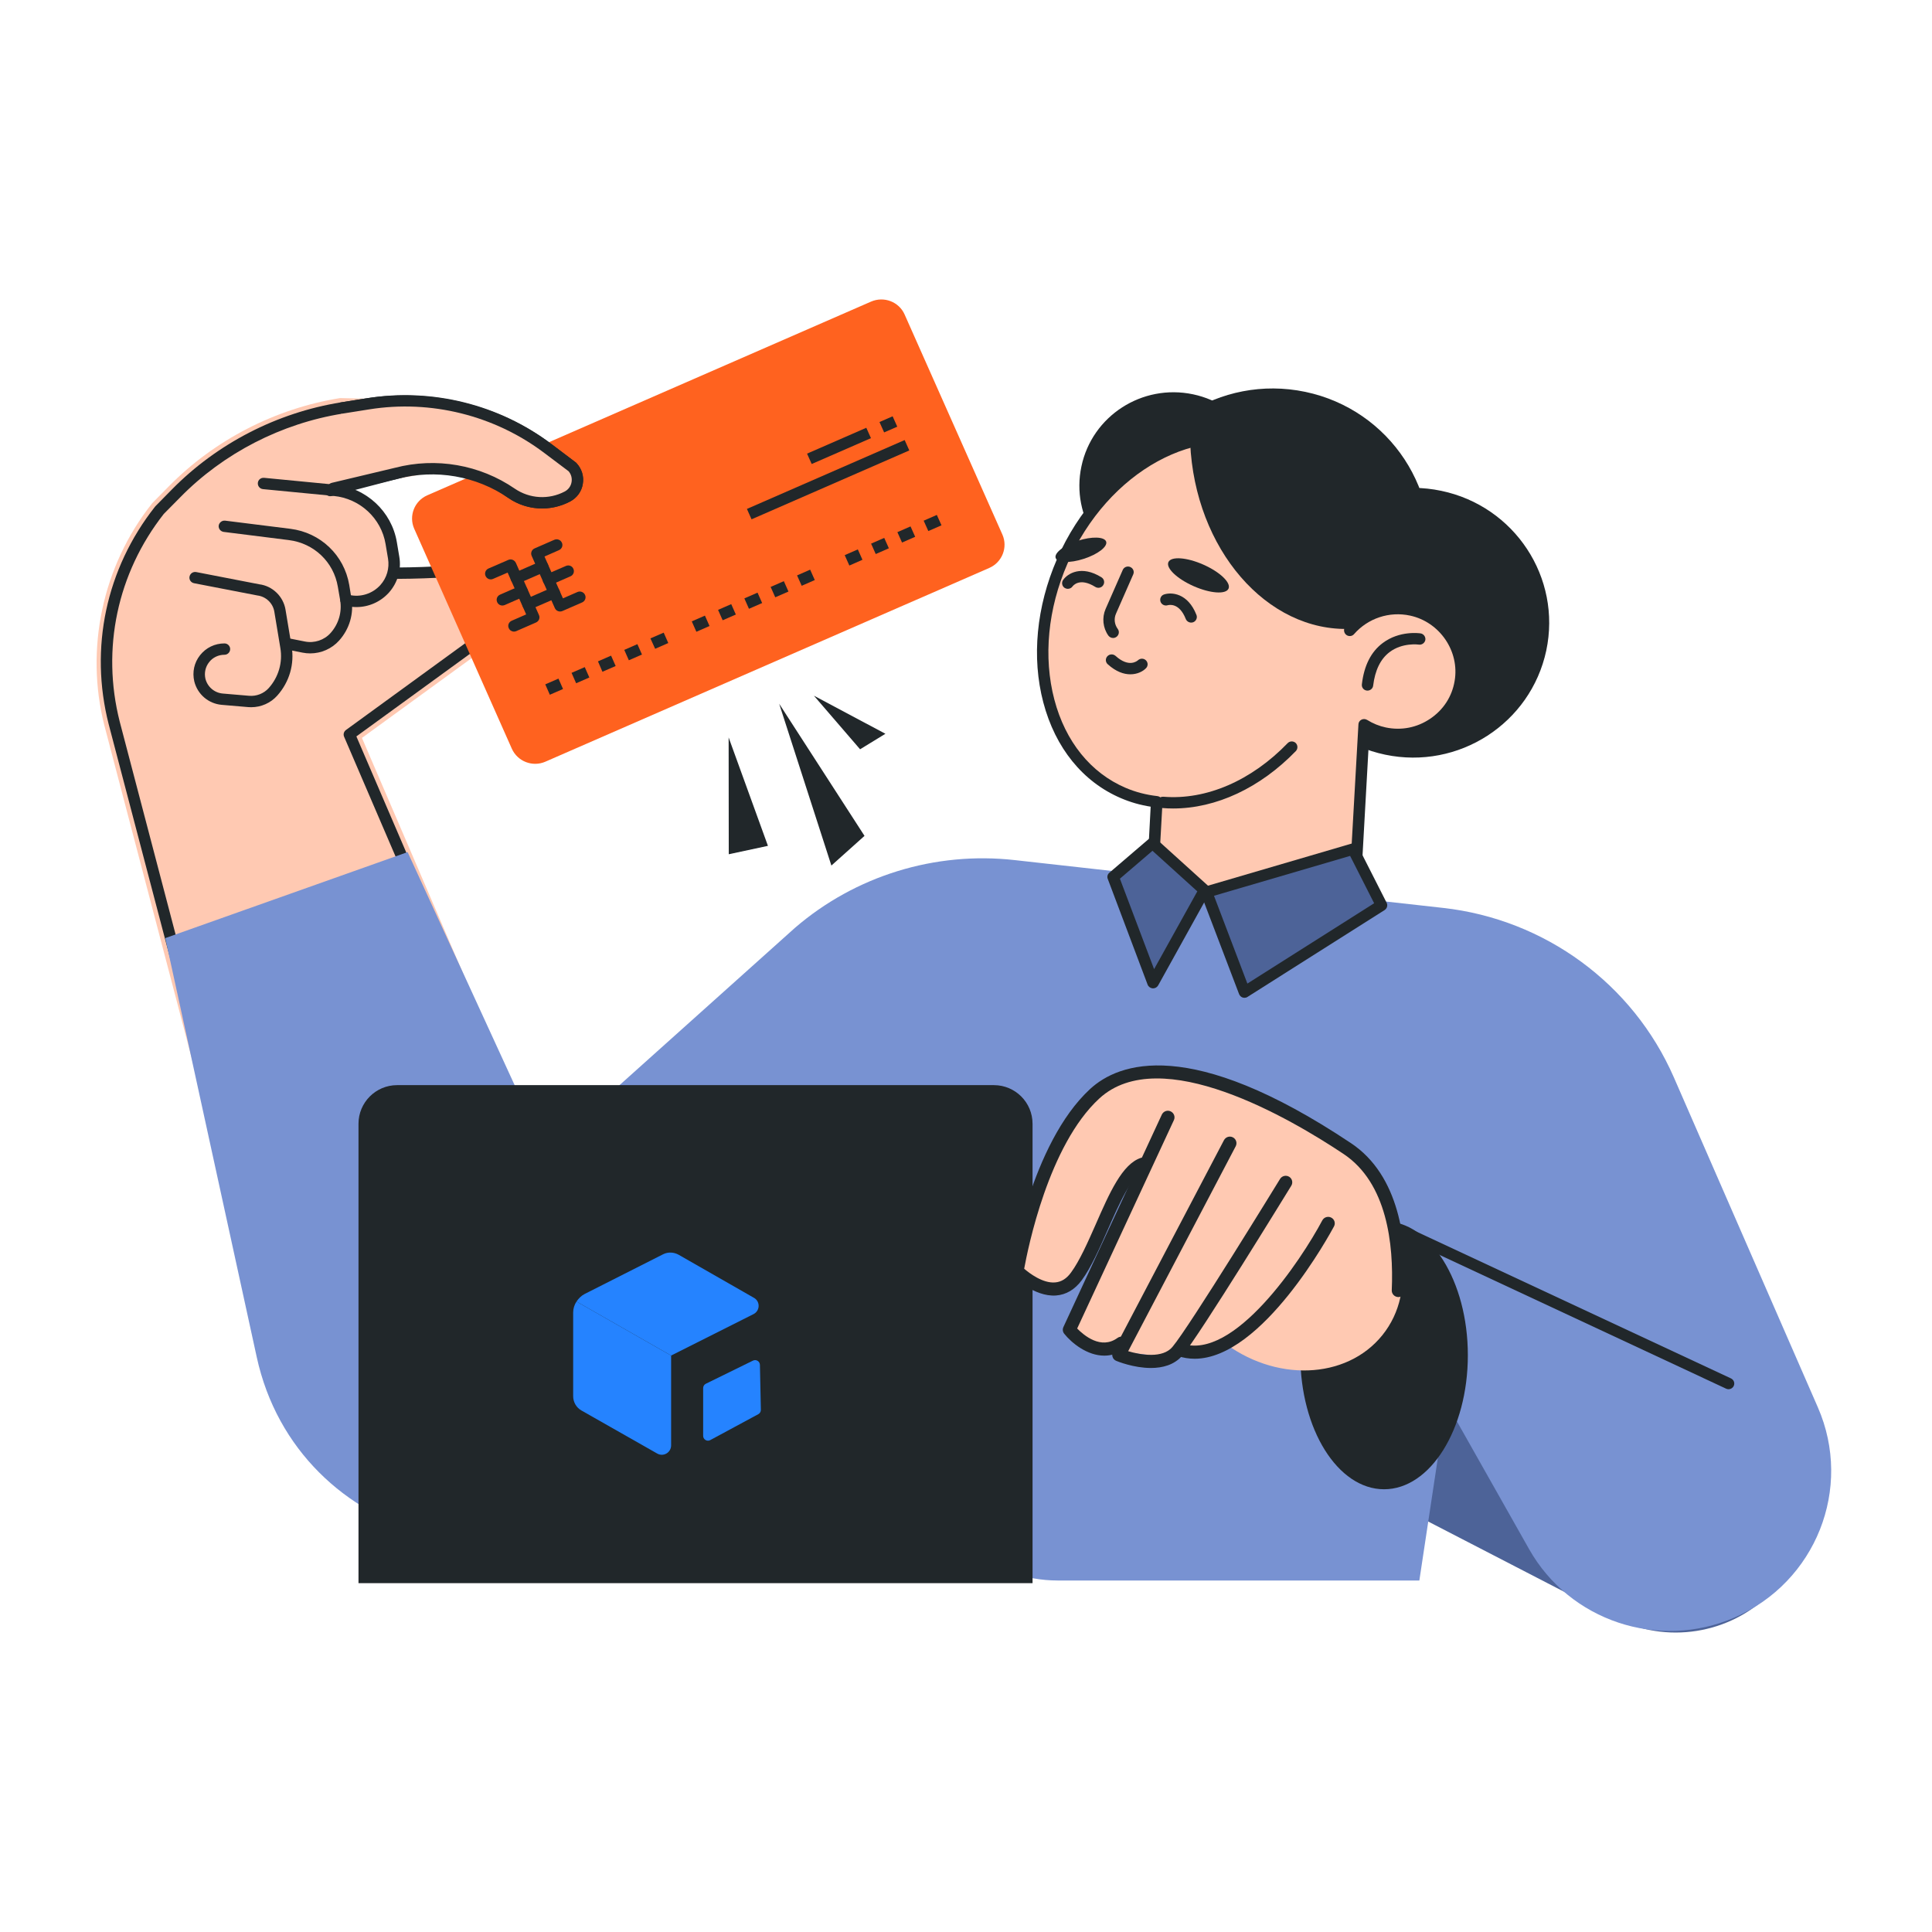
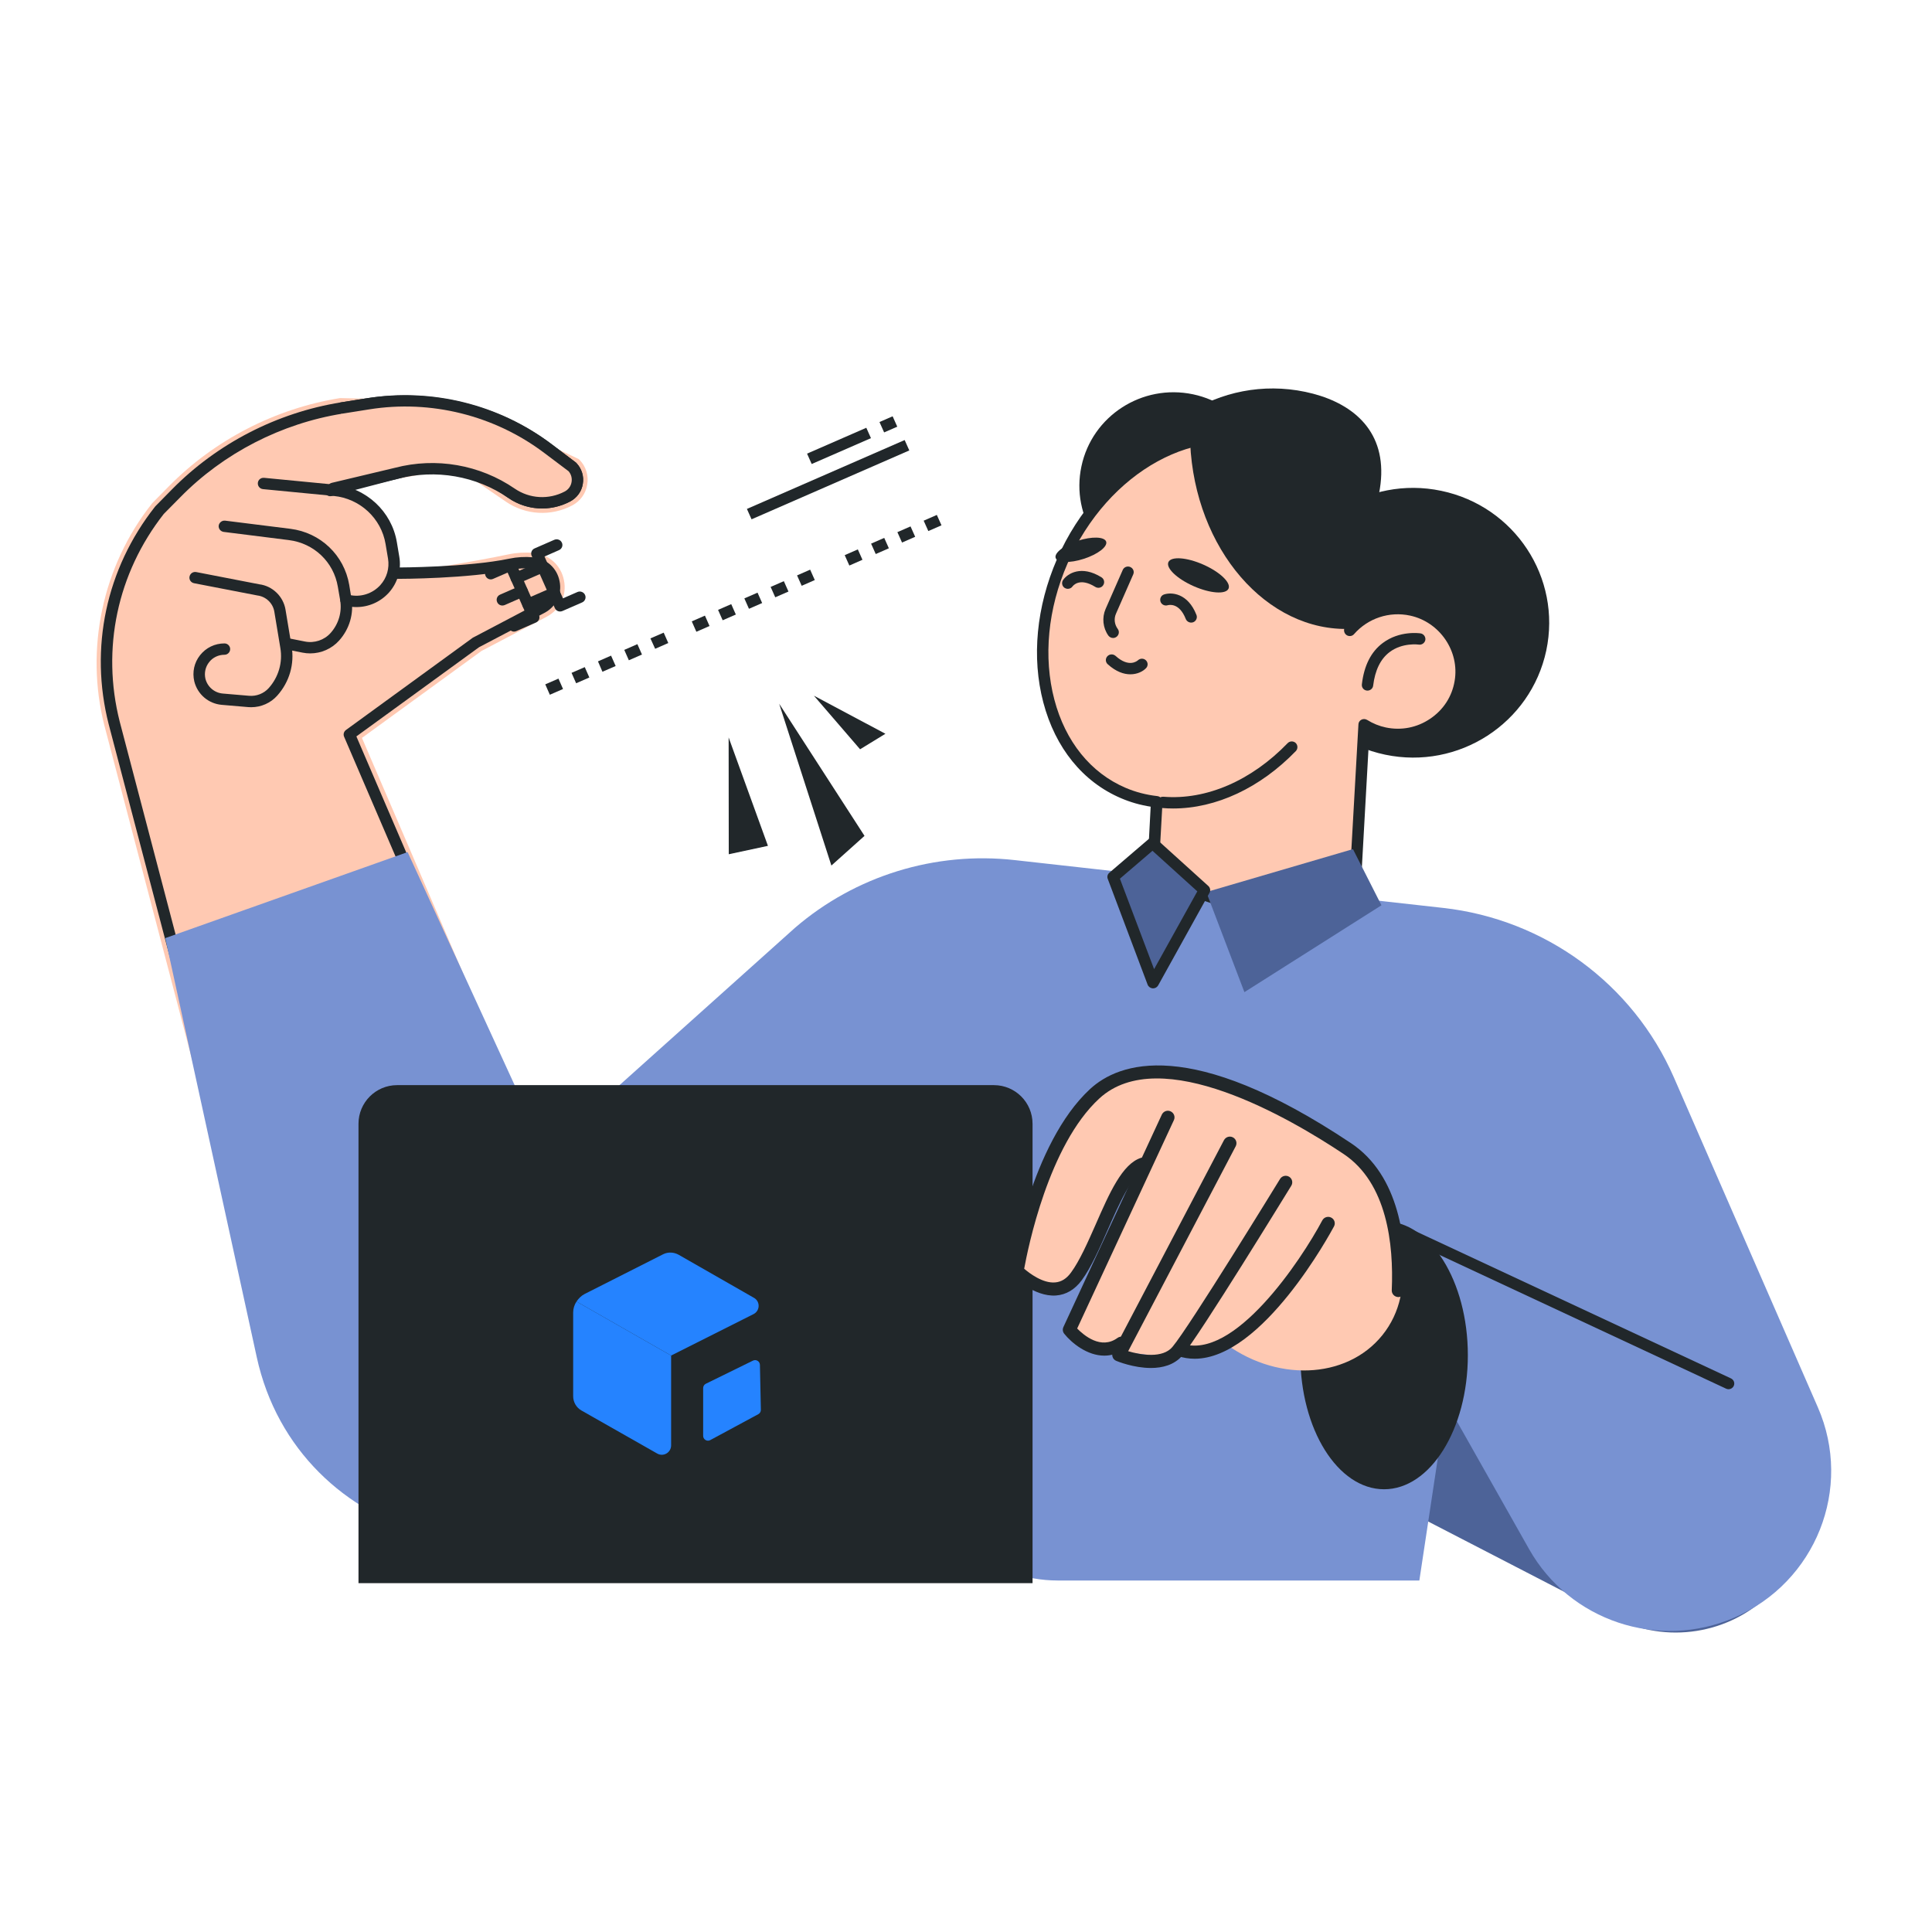
<svg xmlns="http://www.w3.org/2000/svg" width="200" height="200" viewBox="0 0 200 200" fill="none">
  <path d="M129.283 147.915L167.087 167.45C172.488 170.24 179.092 169.194 183.346 164.875C188.575 159.569 188.589 151.1 183.389 145.775L167.517 129.545L134.412 131.108L129.283 147.915Z" fill="#4D6398" />
  <path d="M80.661 72.853L89.494 86.529L86.065 89.601L80.661 72.853Z" fill="#21272A" />
  <path d="M75.428 76.34L79.497 87.562L75.441 88.431L75.428 76.34Z" fill="#21272A" />
  <path d="M84.257 72.019L91.658 75.96L89.036 77.565L84.257 72.019Z" fill="#21272A" />
  <path d="M60.03 47.638C59.99 47.594 59.949 47.554 59.895 47.517L48.858 42.28C48.628 42.107 43.617 41.346 43.333 41.389L35.208 41.209C28.518 42.283 22.221 45.525 17.481 50.341L15.761 52.087C15.734 52.116 15.707 52.144 15.694 52.174C10.615 58.607 8.787 67.175 10.805 75.101L21.056 114.149C21.178 114.612 21.598 114.93 22.072 114.93C22.099 114.93 22.126 114.929 22.153 114.926L51.526 112.615C51.864 112.589 52.162 112.402 52.338 112.116C52.514 111.828 52.541 111.476 52.406 111.167L37.469 76.389L49.847 67.386L56.563 63.86C57.985 63.113 58.703 61.624 58.378 60.062C58.067 58.489 56.821 57.38 55.196 57.236C54.356 57.162 53.476 57.212 52.623 57.391C49.129 58.12 42.9 59.189 41.031 59.215C41.017 58.976 40.936 57.292 40.895 57.051L38.458 52.467C38.404 52.127 35.925 50.702 35.641 50.557L47.274 48.446L52.365 51.929C54.41 53.329 57.051 53.478 59.245 52.318C60.071 51.878 60.639 51.095 60.788 50.171C60.951 49.248 60.667 48.324 60.03 47.638Z" fill="#FFC9B2" />
  <path d="M51.432 112.162C51.202 112.162 50.986 112.028 50.891 111.804L35.621 76.265C35.513 76.014 35.594 75.723 35.824 75.561L48.93 66.025C48.957 66.009 48.97 65.994 49.011 65.981L55.787 62.418C56.72 61.931 56.91 61.048 56.774 60.383C56.626 59.708 56.111 58.953 55.043 58.86C54.353 58.797 53.65 58.839 52.96 58.984C48.524 59.911 41.477 59.923 41.18 59.923C40.855 59.923 40.585 59.659 40.585 59.333C40.585 59.008 40.855 58.746 41.18 58.746C41.247 58.746 48.389 58.735 52.717 57.834C53.515 57.666 54.34 57.618 55.151 57.688C56.558 57.813 57.653 58.78 57.924 60.15C58.208 61.508 57.586 62.806 56.341 63.457L49.592 66.999L36.892 76.233L51.986 111.344C52.108 111.643 51.973 111.988 51.662 112.115C51.594 112.147 51.513 112.162 51.432 112.162Z" fill="#21272A" />
-   <path d="M96.024 61.579L56.463 78.847C55.138 79.431 53.577 78.831 52.984 77.505L42.876 54.727C42.296 53.404 42.904 51.856 44.229 51.275L90.169 31.223C91.509 30.64 93.069 31.241 93.649 32.565L103.77 55.343C104.35 56.667 103.743 58.214 102.403 58.796L93.221 62.807" fill="#FF621F" />
  <path d="M53.212 65.384C52.983 65.384 52.767 65.253 52.672 65.033C52.523 64.737 52.672 64.39 52.969 64.259L54.469 63.603L52.55 59.275L51.037 59.929C50.74 60.061 50.402 59.925 50.267 59.627C50.132 59.331 50.267 58.984 50.564 58.853L52.618 57.962C52.915 57.83 53.253 57.965 53.401 58.264L55.793 63.668C55.861 63.81 55.86 63.972 55.806 64.118C55.739 64.263 55.631 64.379 55.482 64.443L53.442 65.334C53.361 65.368 53.294 65.384 53.212 65.384Z" fill="#21272A" />
  <path d="M52.007 62.684C51.777 62.684 51.561 62.553 51.467 62.331C51.331 62.036 51.466 61.687 51.764 61.558L53.803 60.666C54.113 60.535 54.464 60.67 54.586 60.968C54.721 61.263 54.586 61.61 54.289 61.741L52.25 62.634C52.169 62.666 52.088 62.684 52.007 62.684Z" fill="#21272A" />
  <path d="M57.978 63.303C57.91 63.303 57.829 63.289 57.761 63.262C57.612 63.206 57.504 63.094 57.437 62.952L55.04 57.547C54.904 57.249 55.04 56.902 55.338 56.772L57.382 55.879C57.694 55.749 58.032 55.884 58.168 56.181C58.303 56.477 58.168 56.824 57.856 56.955L56.367 57.611L58.276 61.941L59.779 61.284C60.077 61.153 60.429 61.289 60.564 61.586C60.7 61.883 60.564 62.229 60.267 62.361L58.222 63.253C58.141 63.285 58.059 63.303 57.978 63.303Z" fill="#21272A" />
-   <path d="M56.772 60.602C56.542 60.602 56.326 60.471 56.231 60.251C56.109 59.954 56.244 59.606 56.528 59.477L58.586 58.585C58.883 58.452 59.235 58.589 59.357 58.885C59.492 59.182 59.357 59.529 59.059 59.659L57.016 60.553C56.934 60.586 56.853 60.602 56.772 60.602Z" fill="#21272A" />
  <path d="M53.449 60.437C53.233 60.437 53.003 60.306 52.909 60.087C52.773 59.789 52.909 59.443 53.219 59.311L55.937 58.121C56.247 57.99 56.585 58.127 56.72 58.423C56.856 58.72 56.72 59.066 56.423 59.197L53.693 60.387C53.611 60.421 53.53 60.437 53.449 60.437Z" fill="#21272A" />
  <path d="M54.659 63.141C54.429 63.141 54.212 63.011 54.118 62.789C53.982 62.493 54.117 62.147 54.415 62.016L57.147 60.827C57.444 60.696 57.796 60.831 57.918 61.128C58.053 61.425 57.918 61.772 57.62 61.902L54.888 63.091C54.821 63.125 54.74 63.141 54.659 63.141Z" fill="#21272A" />
  <path d="M91.525 44.763L91.044 43.689L92.404 43.094L92.885 44.17L91.525 44.763Z" fill="#21272A" />
  <path d="M84.027 48.034L83.547 46.96L89.68 44.283L90.161 45.357L84.027 48.034Z" fill="#21272A" />
  <path d="M67.821 67.162L67.332 66.087L68.705 65.492L69.181 66.567L67.821 67.162Z" fill="#21272A" />
  <path d="M77.801 53.759L77.32 52.684L93.65 45.554L94.131 46.629L77.801 53.759Z" fill="#21272A" />
  <path d="M65.099 68.352L64.624 67.277L65.982 66.682L66.457 67.757L65.099 68.352Z" fill="#21272A" />
  <path d="M62.364 69.54L61.902 68.465L63.258 67.871L63.733 68.945L62.364 69.54Z" fill="#21272A" />
  <path d="M59.641 70.73L59.167 69.654L60.535 69.06L61.009 70.135L59.641 70.73Z" fill="#21272A" />
  <path d="M56.919 71.92L56.446 70.844L57.812 70.25L58.285 71.325L56.919 71.92Z" fill="#21272A" />
  <path d="M82.991 60.641L82.512 59.565L83.867 58.971L84.346 60.046L82.991 60.641Z" fill="#21272A" />
  <path d="M80.255 61.832L79.776 60.758L81.143 60.162L81.622 61.237L80.255 61.832Z" fill="#21272A" />
  <path d="M77.533 63.022L77.055 61.946L78.42 61.351L78.898 62.426L77.533 63.022Z" fill="#21272A" />
  <path d="M74.811 64.21L74.333 63.134L75.697 62.54L76.174 63.616L74.811 64.21Z" fill="#21272A" />
  <path d="M72.088 65.4L71.612 64.324L72.974 63.729L73.45 64.805L72.088 65.4Z" fill="#21272A" />
  <path d="M96.1 54.975L95.618 53.9L96.981 53.305L97.463 54.38L96.1 54.975Z" fill="#21272A" />
  <path d="M93.378 56.164L92.897 55.088L94.258 54.494L94.739 55.569L93.378 56.164Z" fill="#21272A" />
  <path d="M90.656 57.354L90.175 56.277L91.534 55.682L92.015 56.758L90.656 57.354Z" fill="#21272A" />
  <path d="M87.924 58.544L87.444 57.468L88.802 56.873L89.282 57.948L87.924 58.544Z" fill="#21272A" />
  <path d="M22.072 114.473C21.801 114.473 21.571 114.298 21.503 114.034L11.254 74.985C9.236 67.081 10.983 58.87 16.047 52.453C16.06 52.437 16.074 52.421 16.087 52.405L17.807 50.657C22.478 45.911 28.679 42.715 35.272 41.657L37.831 41.25C44.641 40.154 51.722 41.912 57.219 46.07L59.615 47.879C59.642 47.899 59.669 47.922 59.683 47.946C60.224 48.528 60.468 49.311 60.333 50.095C60.211 50.879 59.724 51.542 59.019 51.916C56.975 52.995 54.525 52.857 52.629 51.553L47.362 47.952L34.338 51.35C34.026 51.431 33.702 51.246 33.62 50.931C33.539 50.617 33.729 50.297 34.04 50.214L47.322 46.747C47.484 46.702 47.674 46.734 47.809 46.832L53.292 50.586C54.836 51.637 56.813 51.749 58.464 50.879C58.843 50.678 59.101 50.321 59.168 49.9C59.236 49.495 59.128 49.089 58.857 48.78L56.501 47.004C51.262 43.041 44.519 41.369 38.007 42.41L35.462 42.818C29.125 43.836 23.141 46.91 18.66 51.478L16.954 53.203C12.147 59.327 10.482 67.158 12.391 74.694L22.64 113.738C22.721 114.052 22.532 114.373 22.22 114.455C22.166 114.467 22.126 114.473 22.072 114.473Z" fill="#21272A" />
  <path d="M35.38 42.237L38.115 41.799C44.694 40.745 51.408 42.416 56.715 46.417L59.26 48.345C60.139 49.283 59.882 50.794 58.745 51.396C56.904 52.367 54.671 52.241 52.965 51.069C49.486 48.686 45.127 47.928 41.039 48.996L34.473 50.556" fill="#FFC9B2" />
  <path d="M56.122 52.637C54.903 52.637 53.671 52.273 52.629 51.553C49.285 49.263 45.101 48.54 41.175 49.565L34.608 51.128C34.297 51.202 33.986 51.008 33.904 50.693C33.823 50.377 34.026 50.061 34.338 49.985L40.891 48.425C45.142 47.316 49.677 48.102 53.292 50.586C54.836 51.637 56.812 51.749 58.464 50.879C58.843 50.678 59.1 50.321 59.168 49.9C59.236 49.495 59.127 49.089 58.857 48.78L56.339 46.886C51.194 42.999 44.587 41.354 38.21 42.38L35.461 42.817C35.136 42.87 34.839 42.652 34.784 42.331C34.744 42.01 34.961 41.709 35.272 41.657L38.02 41.22C44.722 40.143 51.668 41.868 57.07 45.952L59.615 47.878C59.642 47.898 59.669 47.922 59.683 47.946C60.224 48.528 60.468 49.311 60.333 50.095C60.211 50.879 59.723 51.542 59.019 51.916C58.099 52.398 57.11 52.637 56.122 52.637Z" fill="#21272A" />
  <path d="M36.894 62.844C36.558 62.844 36.196 62.804 35.847 62.722L35.686 62.682C35.364 62.605 35.162 62.288 35.243 61.973C35.323 61.656 35.632 61.463 35.954 61.538L36.129 61.58C37.31 61.862 38.558 61.471 39.377 60.562C40.048 59.815 40.33 58.821 40.169 57.833L39.914 56.317C39.471 53.649 37.256 51.604 34.545 51.341L27.229 50.635C26.894 50.602 26.665 50.315 26.692 49.992C26.719 49.669 27.001 49.437 27.337 49.464L34.665 50.172C37.9 50.486 40.545 52.933 41.082 56.122L41.337 57.642C41.565 58.98 41.162 60.329 40.263 61.343C39.39 62.31 38.169 62.844 36.894 62.844Z" fill="#21272A" />
  <path d="M32.108 67.639C31.853 67.639 31.599 67.615 31.331 67.563L29.751 67.251C29.443 67.186 29.228 66.877 29.295 66.559C29.362 66.241 29.67 66.032 29.992 66.097L31.572 66.411C32.536 66.604 33.568 66.266 34.224 65.525C35.054 64.597 35.416 63.365 35.215 62.141L34.974 60.746C34.545 58.178 32.51 56.235 29.898 55.909L23.162 55.063C22.84 55.023 22.599 54.73 22.639 54.407C22.693 54.085 22.988 53.862 23.309 53.898L30.059 54.742C33.179 55.134 35.63 57.468 36.153 60.553L36.38 61.948C36.648 63.523 36.179 65.112 35.108 66.306C34.345 67.161 33.246 67.639 32.108 67.639Z" fill="#21272A" />
  <path d="M26.004 73.211C25.897 73.211 25.79 73.207 25.697 73.199L22.959 72.965C21.583 72.849 20.448 71.876 20.114 70.543C19.887 69.579 20.101 68.59 20.715 67.82C21.33 67.048 22.238 66.606 23.239 66.606C23.56 66.606 23.827 66.869 23.827 67.193C23.827 67.519 23.56 67.781 23.239 67.781C22.612 67.781 22.024 68.06 21.65 68.546C21.263 69.032 21.129 69.656 21.263 70.258C21.477 71.108 22.198 71.722 23.066 71.796L25.79 72.028C26.552 72.093 27.313 71.794 27.82 71.228C28.835 70.091 29.276 68.581 29.022 67.081L28.395 63.303C28.248 62.435 27.526 61.751 26.645 61.643L20.088 60.374C19.767 60.313 19.553 60.003 19.62 59.685C19.687 59.366 19.994 59.157 20.315 59.22L26.832 60.484C28.194 60.649 29.329 61.732 29.556 63.109L30.184 66.888C30.505 68.739 29.957 70.606 28.702 72.008C28.021 72.775 27.032 73.211 26.004 73.211Z" fill="#21272A" />
  <path d="M146.93 163.614H109.518C102.647 163.614 96.751 158.776 95.446 152.083L90.712 127.676L68.62 151.707C55.194 166.289 30.778 159.765 26.575 140.475L17.108 97.114L42.197 88.208L56.441 119.229L82.291 96.052C88.546 90.662 96.794 88.117 105.028 89.035L149.383 93.986C159.926 95.162 169.035 101.845 173.267 111.505L188.186 145.691C191.844 154.07 187.971 163.803 179.536 167.454C171.661 170.858 162.48 167.792 158.291 160.364L149.713 145.185L146.93 163.614Z" fill="#7892D2" />
-   <path d="M115.811 53.03C113.966 61.758 119.586 70.326 128.39 72.17C137.179 74.013 145.828 68.433 147.687 59.705C149.546 50.978 143.912 42.408 135.123 40.565C126.319 38.722 117.671 44.301 115.811 53.03Z" fill="#21272A" />
+   <path d="M115.811 53.03C113.966 61.758 119.586 70.326 128.39 72.17C149.546 50.978 143.912 42.408 135.123 40.565C126.319 38.722 117.671 44.301 115.811 53.03Z" fill="#21272A" />
  <path d="M111.95 48.275C110.832 53.497 114.2 58.624 119.456 59.727C124.726 60.83 129.898 57.491 131.017 52.27C132.121 47.047 128.752 41.92 123.496 40.817C118.226 39.714 113.054 43.053 111.95 48.275Z" fill="#21272A" />
  <path d="M132.527 61.581C130.913 69.124 135.784 76.53 143.388 78.123C150.992 79.716 158.454 74.892 160.068 67.35C161.669 59.807 156.812 52.401 149.194 50.809C141.604 49.215 134.128 54.038 132.527 61.581Z" fill="#21272A" />
  <path d="M143.22 77.023C143.178 77.023 143.136 77.019 143.094 77.009C141.843 76.747 140.677 76.155 139.735 75.298C139.3 74.895 138.907 74.438 138.583 73.939C138.401 73.667 138.485 73.303 138.752 73.126C139.033 72.949 139.398 73.026 139.567 73.297C139.848 73.715 140.171 74.095 140.536 74.433C141.323 75.148 142.293 75.641 143.346 75.86C143.67 75.927 143.866 76.239 143.796 76.557C143.74 76.832 143.487 77.023 143.22 77.023Z" fill="#21272A" />
  <path d="M116.275 82.088C108.479 78.755 105.659 68.026 109.959 58.124C114.273 48.221 124.072 42.896 131.869 46.227C138.368 49.011 141.414 56.948 139.736 65.257C141.259 63.517 143.656 62.626 146.095 63.151C149.479 63.878 151.748 67.215 151.17 70.6C150.536 74.266 146.969 76.643 143.345 75.882C142.57 75.72 141.851 75.419 141.216 75.023L140.215 92.625C141.245 92.887 135.224 94.794 129.345 93.884C123.381 92.959 117.544 89.213 119.405 89.323L119.744 82.996C118.559 82.864 117.389 82.569 116.275 82.088Z" fill="#FFC9B2" />
  <path d="M119.921 89.599C121.12 90.545 125.252 92.654 129.44 93.302C134.038 94.016 138.48 92.961 139.637 92.489L140.624 74.99C140.624 74.782 140.751 74.596 140.934 74.502C141.118 74.406 141.343 74.415 141.527 74.526C142.133 74.902 142.782 75.165 143.459 75.307C145.067 75.643 146.688 75.324 148.042 74.41C149.41 73.496 150.313 72.109 150.581 70.501C151.117 67.426 149.044 64.387 145.969 63.726C143.826 63.263 141.611 64.001 140.173 65.642C140.004 65.844 139.708 65.902 139.468 65.785C139.228 65.668 139.101 65.404 139.143 65.142C140.807 56.927 137.719 49.372 131.626 46.767C124.152 43.569 114.675 48.767 110.5 58.357C108.469 63.026 107.99 68.022 109.146 72.42C110.289 76.768 112.912 80.01 116.508 81.549C117.538 81.992 118.652 82.284 119.808 82.412C120.118 82.448 120.358 82.718 120.344 83.028L119.992 89.355C119.992 89.441 119.963 89.526 119.921 89.599ZM132.501 94.679C131.33 94.679 130.202 94.611 129.257 94.465C124.561 93.737 118.313 90.792 118.468 89.38C118.468 89.302 118.525 89.004 118.835 88.84L119.117 83.507C118.045 83.342 117.016 83.045 116.043 82.628C112.094 80.943 109.245 77.424 108.004 72.718C106.777 68.065 107.285 62.801 109.414 57.891C113.843 47.708 124.025 42.233 132.106 45.69C138.283 48.334 141.64 55.596 140.582 63.702C142.204 62.579 144.235 62.152 146.209 62.575C149.904 63.369 152.386 67.013 151.751 70.698C151.427 72.625 150.341 74.287 148.719 75.383C147.083 76.479 145.137 76.859 143.219 76.457C142.711 76.351 142.218 76.191 141.752 75.977L140.836 92.366C140.92 92.514 140.949 92.689 140.92 92.841C140.681 93.941 136.351 94.679 132.501 94.679Z" fill="#21272A" />
  <path d="M141.558 71.492C141.543 71.492 141.515 71.49 141.487 71.487C141.163 71.449 140.938 71.158 140.981 70.834C141.206 68.908 141.924 67.469 143.148 66.559C144.893 65.25 146.962 65.555 147.06 65.568C147.37 65.617 147.595 65.918 147.553 66.239C147.497 66.56 147.187 66.78 146.877 66.729C146.835 66.723 145.175 66.5 143.852 67.503C142.909 68.214 142.346 69.38 142.149 70.972C142.12 71.272 141.853 71.492 141.558 71.492Z" fill="#21272A" />
  <path d="M140.304 65.065C140.15 65.078 139.996 65.094 139.827 65.099C131.137 65.453 123.697 56.837 123.206 45.854C123.192 45.73 123.192 45.608 123.192 45.485C126.21 44.655 129.312 44.746 132.148 45.956C138.746 48.768 141.877 56.708 140.304 65.065Z" fill="#21272A" />
  <path d="M121.442 83.694C121.079 83.694 120.715 83.679 120.351 83.649C120.015 83.623 119.777 83.339 119.805 83.015C119.833 82.691 120.113 82.453 120.435 82.477C124.871 82.841 129.544 80.814 133.294 76.934C133.518 76.699 133.896 76.691 134.133 76.915C134.357 77.14 134.371 77.512 134.148 77.747C130.454 81.566 125.892 83.694 121.442 83.694Z" fill="#21272A" />
  <path d="M114.51 56.068C114.676 56.586 113.65 57.382 112.193 57.849C110.764 58.317 109.446 58.277 109.28 57.759C109.114 57.243 110.14 56.446 111.583 55.978C113.025 55.512 114.329 55.552 114.51 56.068Z" fill="#21272A" />
  <path d="M127.176 60.938C126.897 61.554 125.279 61.437 123.563 60.678C121.847 59.919 120.675 58.803 120.954 58.188C121.233 57.573 122.852 57.689 124.567 58.448C126.283 59.207 127.455 60.321 127.176 60.938Z" fill="#21272A" />
  <path d="M115.226 66.044C115.045 66.044 114.865 65.959 114.74 65.801C114.17 65.002 114.059 63.947 114.448 63.045L116.226 59C116.351 58.702 116.712 58.565 117.004 58.696C117.309 58.826 117.448 59.172 117.309 59.469L115.532 63.515C115.295 64.045 115.365 64.641 115.712 65.111C115.906 65.374 115.837 65.741 115.573 65.931C115.462 66.008 115.351 66.044 115.226 66.044Z" fill="#21272A" />
  <path d="M123.309 64.451C123.073 64.451 122.85 64.311 122.752 64.079C122.07 62.35 120.997 62.62 120.872 62.656C120.566 62.748 120.231 62.581 120.134 62.276C120.036 61.972 120.189 61.645 120.496 61.54C121.262 61.28 122.961 61.384 123.853 63.648C123.978 63.949 123.825 64.291 123.532 64.41C123.463 64.438 123.379 64.451 123.309 64.451Z" fill="#21272A" />
  <path d="M110.544 60.955C110.433 60.955 110.309 60.921 110.198 60.85C109.934 60.664 109.865 60.298 110.059 60.032C110.517 59.371 111.945 58.466 114.026 59.764C114.303 59.936 114.386 60.299 114.206 60.574C114.04 60.849 113.665 60.932 113.388 60.758C111.737 59.727 111.058 60.664 111.03 60.704C110.919 60.868 110.725 60.955 110.544 60.955Z" fill="#21272A" />
  <path d="M117.01 69.804C116.343 69.804 115.537 69.543 114.676 68.766C114.426 68.548 114.412 68.177 114.634 67.936C114.856 67.696 115.232 67.679 115.482 67.897C116.858 69.145 117.705 68.434 117.803 68.349C118.039 68.13 118.414 68.134 118.636 68.366C118.859 68.595 118.859 68.959 118.622 69.184C118.331 69.485 117.761 69.804 117.01 69.804Z" fill="#21272A" />
  <path d="M124.874 92.347L140.057 87.9L143.007 93.715L128.821 102.706L124.874 92.347Z" fill="#4D6398" />
-   <path d="M125.672 92.731L129.128 101.819L142.25 93.505L139.763 88.602L125.672 92.731ZM128.833 103.292C128.762 103.292 128.706 103.283 128.636 103.262C128.467 103.207 128.341 103.077 128.271 102.912L124.323 92.554C124.281 92.401 124.281 92.231 124.351 92.085C124.435 91.939 124.562 91.829 124.716 91.783L139.89 87.336C140.171 87.258 140.466 87.381 140.592 87.636L143.543 93.451C143.683 93.721 143.585 94.048 143.332 94.211L129.142 103.2C129.058 103.26 128.945 103.292 128.833 103.292Z" fill="#21272A" />
  <path d="M124.683 92.152L119.305 87.287L115.223 90.784L119.361 101.728L124.683 92.152Z" fill="#4D6398" />
  <path d="M115.932 90.962L119.472 100.326L123.946 92.273L119.305 88.073L115.932 90.962ZM119.361 102.316C119.361 102.316 119.333 102.315 119.319 102.314C119.096 102.297 118.887 102.149 118.803 101.935L114.678 90.99C114.581 90.76 114.65 90.499 114.845 90.34L118.929 86.842C119.152 86.647 119.486 86.651 119.709 86.853L125.089 91.719C125.284 91.901 125.34 92.198 125.201 92.435L119.891 102.011C119.779 102.201 119.584 102.316 119.361 102.316Z" fill="#21272A" />
  <path d="M60.148 129.031C59.918 129.031 59.688 128.891 59.607 128.662L55.883 119.447C55.761 119.145 55.91 118.804 56.221 118.683C56.519 118.563 56.871 118.708 56.98 119.01L60.703 128.226C60.825 128.526 60.676 128.869 60.379 128.99C60.297 129.018 60.23 129.031 60.148 129.031Z" fill="#21272A" />
  <path d="M178.945 143.812C178.859 143.812 178.774 143.795 178.688 143.756L145.196 128.122C144.897 127.984 144.768 127.634 144.911 127.34C145.04 127.046 145.396 126.92 145.696 127.059L179.188 142.692C179.487 142.831 179.616 143.181 179.473 143.475C179.373 143.688 179.159 143.812 178.945 143.812Z" fill="#21272A" />
  <path d="M151.951 140.293C151.951 147.955 148.06 154.168 143.28 154.168C138.486 154.168 134.608 147.955 134.608 140.293C134.608 132.63 138.486 126.417 143.28 126.417C148.06 126.417 151.951 132.63 151.951 140.293Z" fill="#21272A" />
  <path d="M143.099 138.22C139.357 142.861 131.9 143.108 126.428 138.774C120.955 134.439 119.562 127.163 123.304 122.523C127.033 117.883 134.503 117.635 139.962 121.97C145.435 126.305 146.842 133.58 143.099 138.22Z" fill="#FFC9B2" />
  <path d="M37.111 116.333C37.111 114.124 38.902 112.333 41.111 112.333H102.889C105.099 112.333 106.889 114.124 106.889 116.333V163.889H37.111V116.333Z" fill="#21272A" />
  <path d="M59.678 134.734C59.454 135.083 59.334 135.469 59.334 135.868V144.538C59.334 145.136 59.657 145.709 60.181 146.008L68.029 150.467C68.677 150.841 69.474 150.368 69.474 149.62V140.327L59.678 134.734Z" fill="#2583FF" />
  <path d="M69.473 140.327L77.994 136.042C78.692 135.693 78.717 134.722 78.044 134.348L70.246 129.888C69.748 129.614 69.15 129.589 68.651 129.839L60.529 133.949C60.18 134.124 59.903 134.41 59.678 134.734L69.473 140.327Z" fill="#2583FF" />
  <path d="M77.947 140.851L73.069 143.245C72.898 143.329 72.79 143.503 72.79 143.694V148.638C72.79 149.017 73.194 149.258 73.527 149.078L78.501 146.395C78.666 146.306 78.767 146.132 78.764 145.944L78.667 141.289C78.659 140.924 78.275 140.69 77.947 140.851Z" fill="#2583FF" />
  <path d="M136.98 127.678L144.803 133.972C144.803 133.972 147.054 124.363 139.47 118.901C131.9 113.439 118.787 107.447 113.327 113.217C107.868 118.989 105.293 131.586 105.293 131.586C105.293 131.586 109.402 135.704 111.414 131.839C122.755 110.134 115.466 128.07 115.466 128.07L110.71 137.54C110.71 137.54 113.609 139.738 116.648 139.977C119.673 140.218 128.284 143.154 136.98 127.678Z" fill="#FFC9B2" />
  <path d="M144.763 134.272C144.749 134.272 144.735 134.272 144.735 134.272C144.356 134.256 144.06 133.941 144.074 133.567C144.285 128.788 143.582 122.463 139.096 119.465C133.598 115.796 120.127 107.892 113.8 113.716C108.54 118.554 106.403 129.263 106.023 131.338C106.572 131.814 107.95 132.859 109.215 132.757C109.862 132.709 110.411 132.372 110.875 131.727C111.76 130.524 112.604 128.613 113.42 126.766C114.84 123.524 116.176 120.465 118.131 119.854C118.51 119.742 118.89 119.941 119.002 120.297C119.115 120.653 118.904 121.034 118.552 121.147C117.188 121.573 115.852 124.618 114.671 127.307C113.828 129.222 112.956 131.201 111.986 132.524C111.268 133.497 110.368 134.031 109.314 134.109C107.05 134.27 104.898 132.153 104.814 132.063C104.659 131.909 104.589 131.696 104.617 131.483C104.702 130.952 106.712 118.382 112.857 112.724C115.782 110.039 123.165 107.202 139.856 118.341C144.876 121.688 145.663 128.499 145.438 133.625C145.424 133.988 145.129 134.272 144.763 134.272Z" fill="#21272A" />
  <path d="M114.318 140.336C112.537 140.336 110.937 139.025 110.172 138.072C110.005 137.872 109.977 137.599 110.088 137.365L120.274 115.378C120.441 115.037 120.844 114.889 121.178 115.045C121.526 115.202 121.679 115.604 121.526 115.944L111.508 137.528C112.189 138.221 113.971 139.752 115.682 138.502C115.988 138.281 116.406 138.344 116.642 138.644C116.865 138.945 116.795 139.369 116.489 139.592C115.765 140.125 115.028 140.336 114.318 140.336Z" fill="#21272A" />
  <path d="M119.139 141.613C117.362 141.613 115.669 140.926 115.557 140.877C115.375 140.804 115.236 140.662 115.18 140.482C115.11 140.305 115.124 140.108 115.208 139.94L126.707 118.027C126.889 117.695 127.294 117.564 127.63 117.739C127.966 117.912 128.092 118.319 127.924 118.652L116.788 139.875C118.117 140.278 120.356 140.631 121.363 139.442C123.126 137.363 132.414 122.196 132.512 122.042C132.708 121.723 133.128 121.622 133.45 121.815C133.771 122.01 133.869 122.426 133.674 122.745C133.282 123.373 124.231 138.156 122.412 140.313C121.559 141.309 120.328 141.613 119.139 141.613Z" fill="#21272A" />
  <path d="M123.669 140.657C123.08 140.657 122.491 140.565 121.903 140.366C121.538 140.244 121.356 139.859 121.468 139.505C121.594 139.151 121.987 138.961 122.351 139.085C127.72 140.913 134.672 130.497 136.886 126.329C137.068 125.998 137.475 125.872 137.811 126.047C138.148 126.222 138.274 126.631 138.092 126.962C137.769 127.566 130.705 140.657 123.669 140.657Z" fill="#21272A" />
</svg>